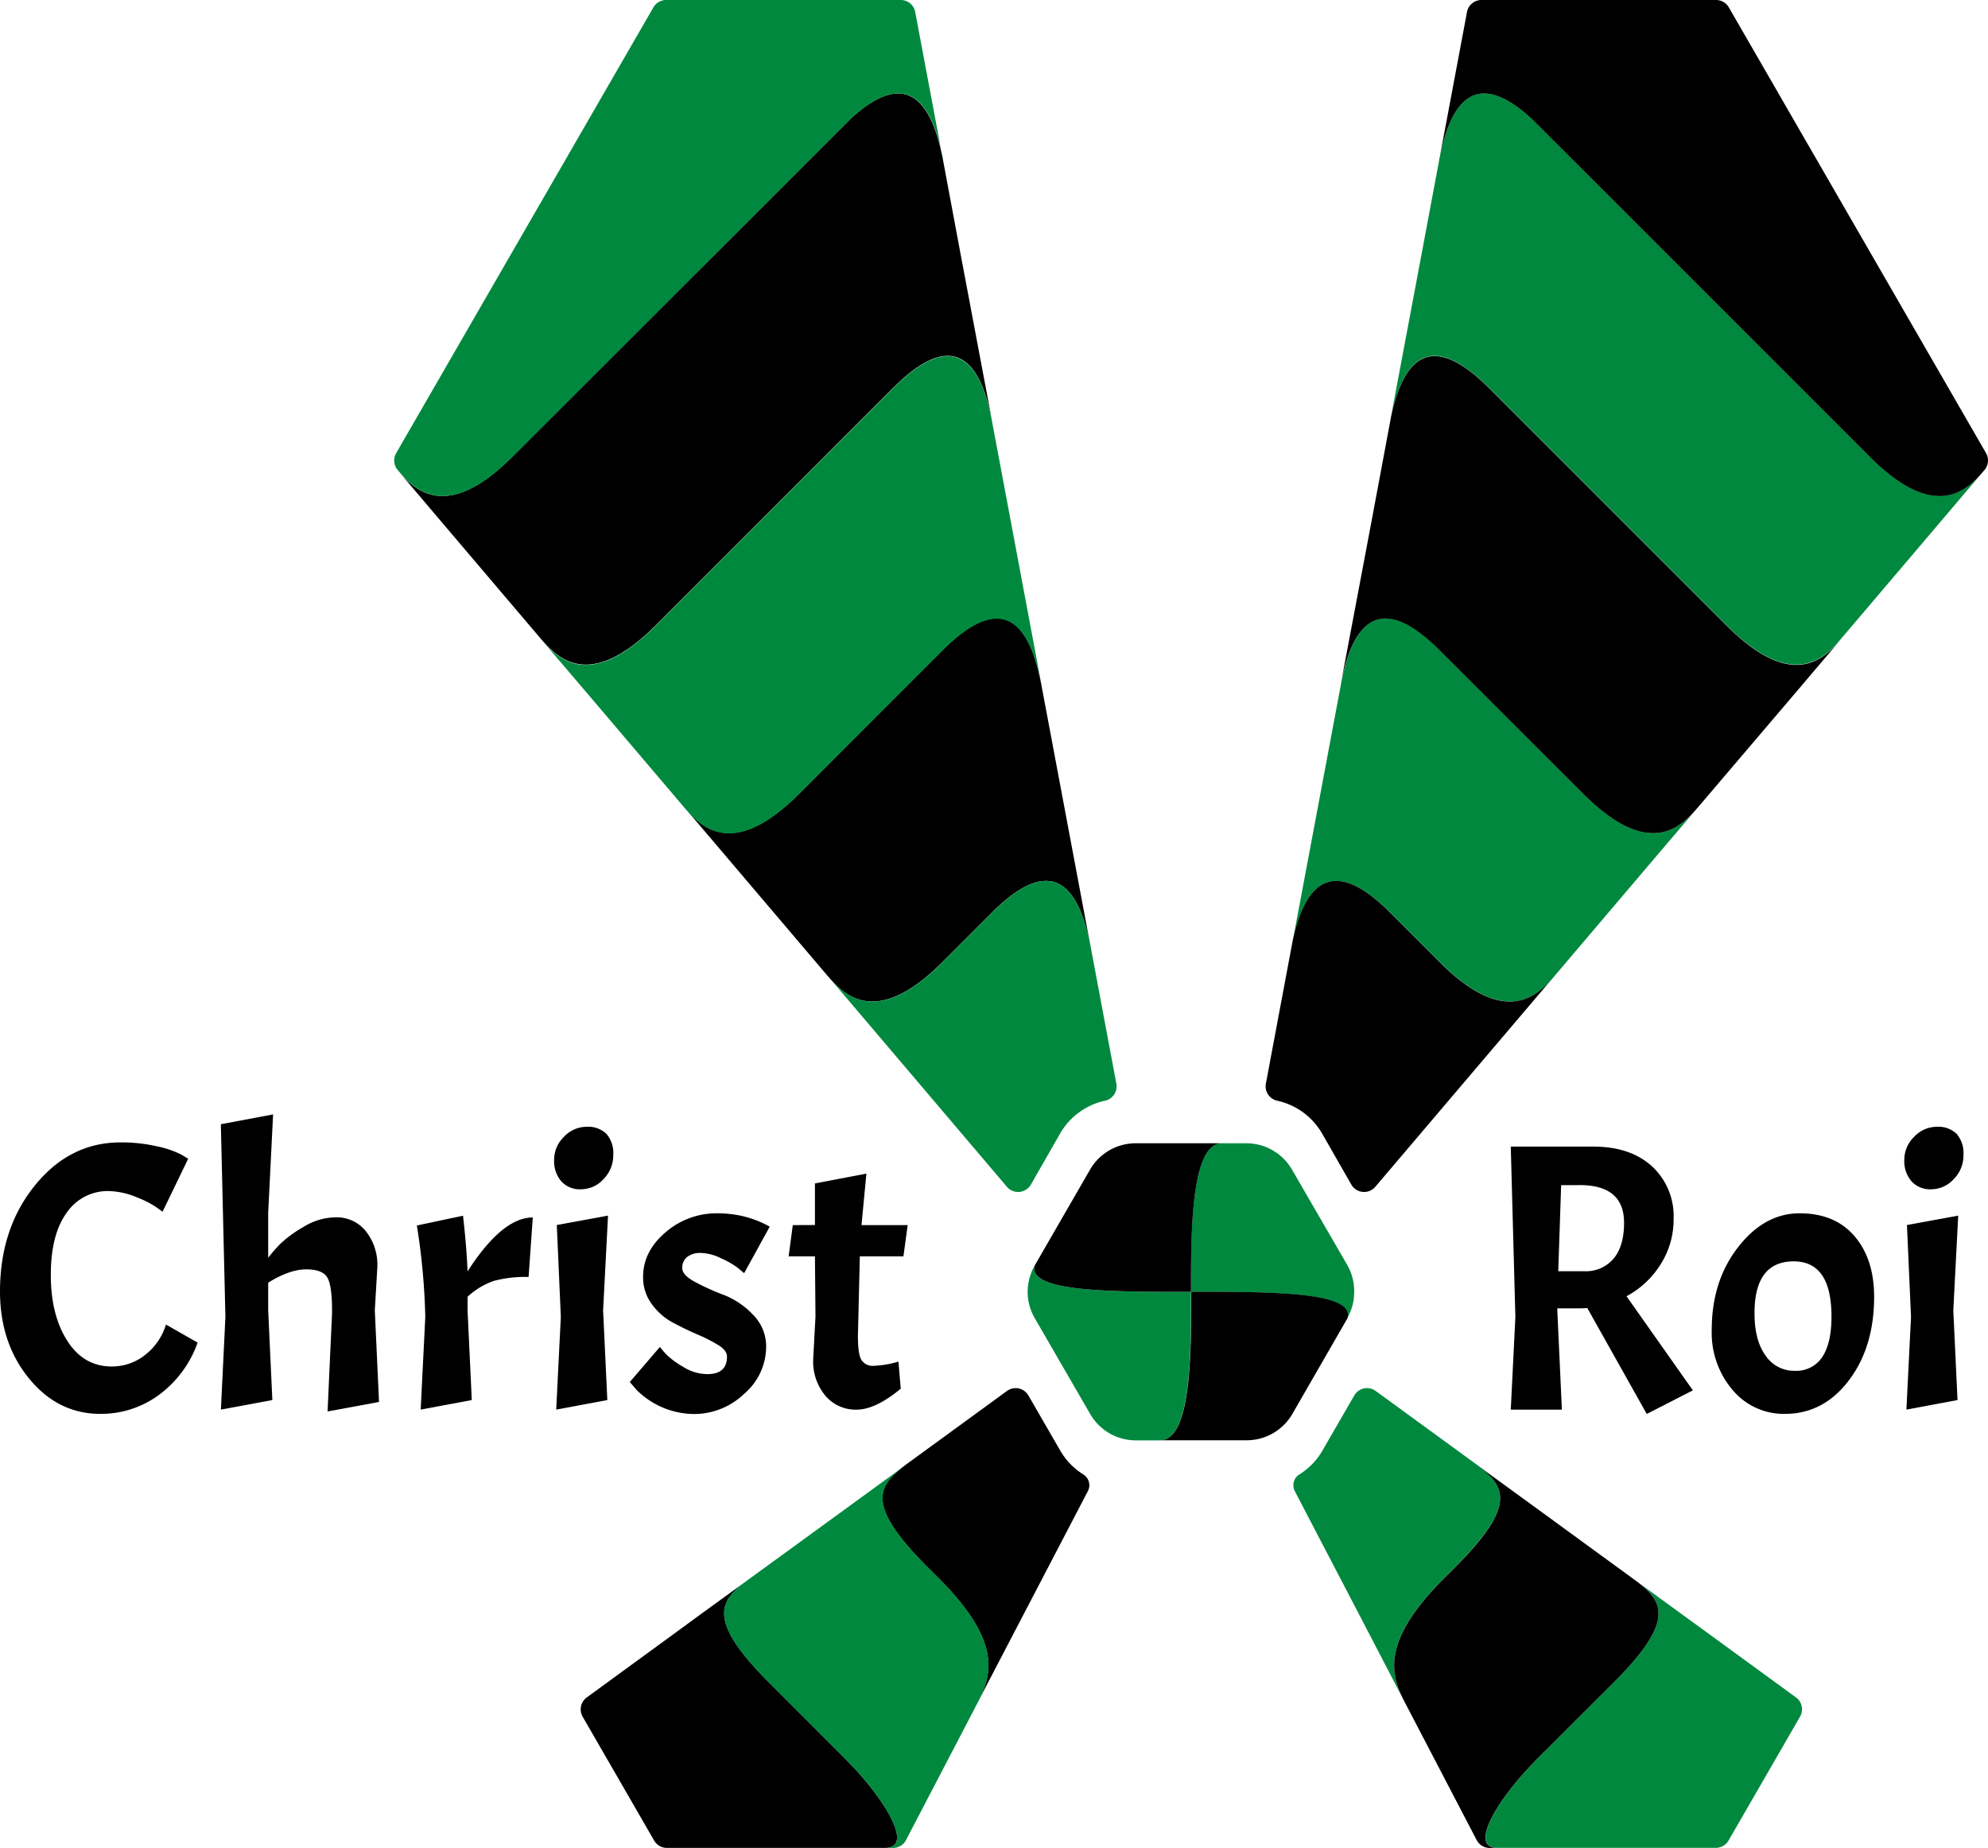
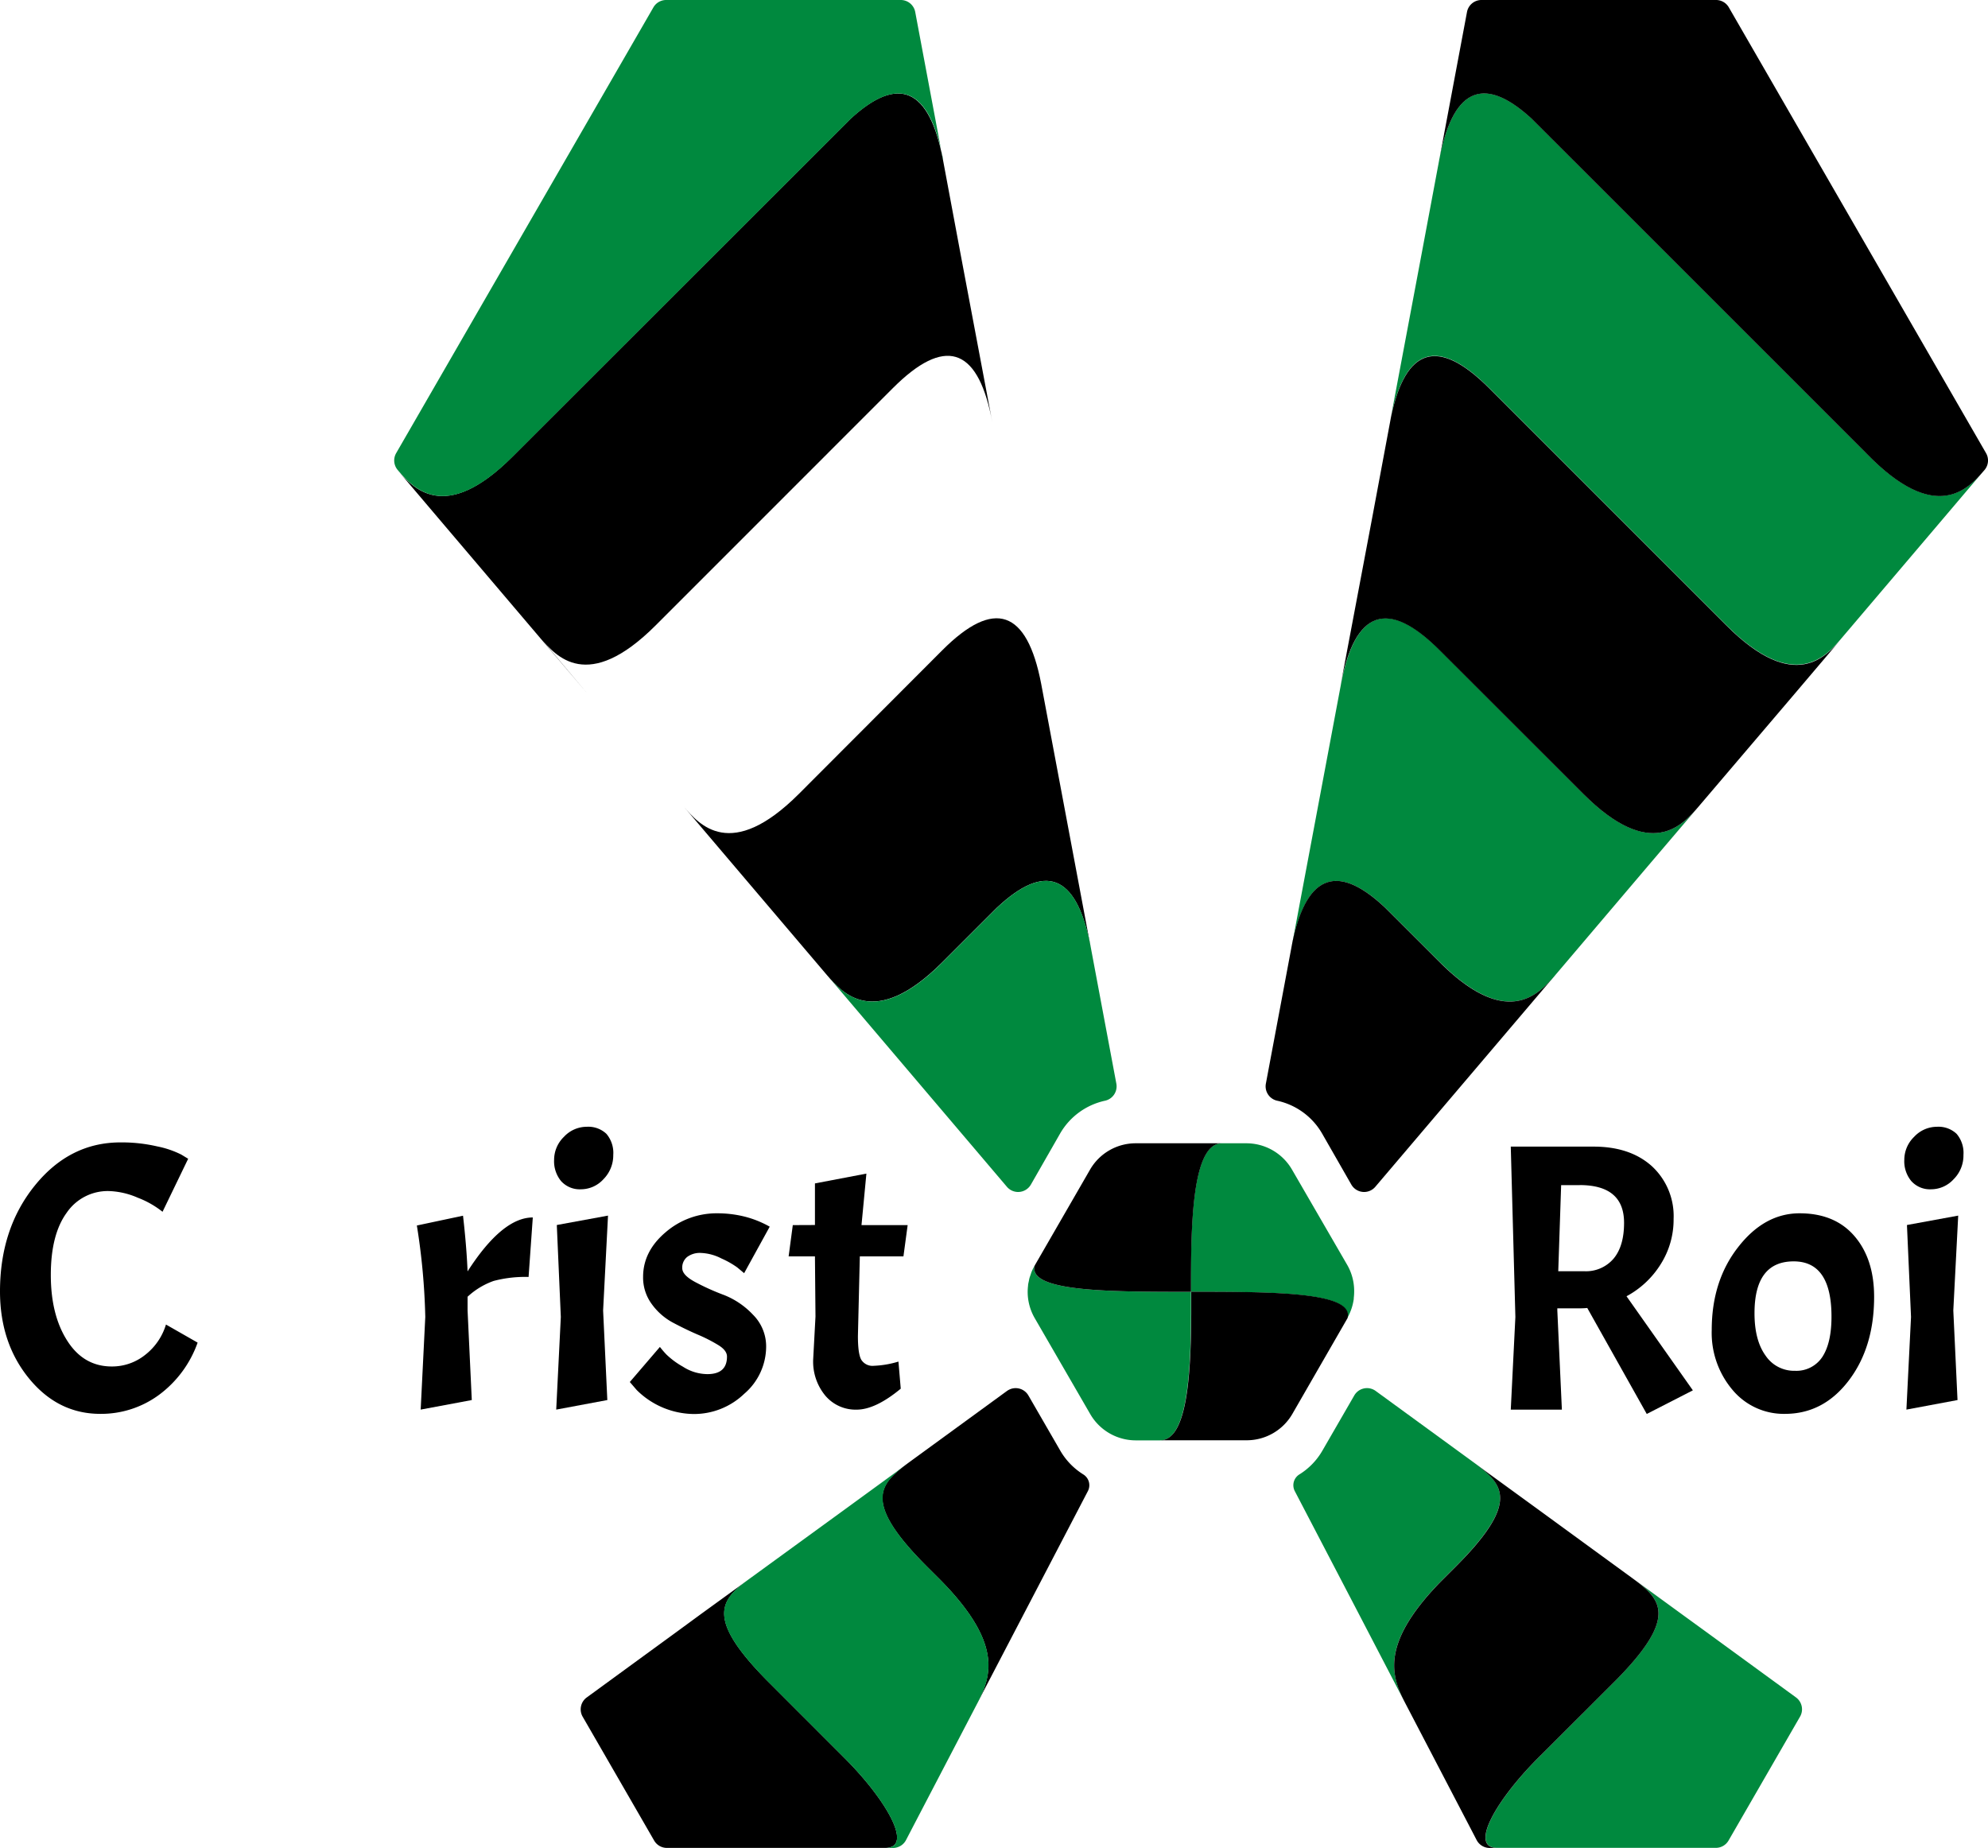
<svg xmlns="http://www.w3.org/2000/svg" viewBox="0 0 405.7 377.12">
  <defs>
    <style>.cls-1{fill:#00893e;}.cls-2{fill:#048c38;}</style>
  </defs>
  <title>web</title>
  <g id="Calque_2" data-name="Calque 2">
    <g id="Calque_1-2" data-name="Calque 1">
      <g id="web">
        <path class="cls-1" d="M275,258.26,263.67,238.7a10.76,10.76,0,0,0-9.32-5.38h-5c-6.32,0-6.32,17.86-6.32,30.32h.52c16.5,0,32.8.06,31.38,5.38a10.9,10.9,0,0,0,1.34-3.94c0-.07,0-.13,0-.2a10.19,10.19,0,0,0,.08-1.24h0v-.31A10.7,10.7,0,0,0,275,258.26Z" />
        <path class="cls-1" d="M243.05,268.09v-4.45h0c-16.67,0-33.34,0-31.89-5.38h0a10.71,10.71,0,0,0-.63,1.27c-.09.23-.16.47-.24.7s-.15.42-.21.63-.08.42-.13.63-.11.5-.15.76a.71.71,0,0,1,0,.14,10.36,10.36,0,0,0-.08,1.25h0a10.75,10.75,0,0,0,1.45,5.38l11.31,19.55a10.75,10.75,0,0,0,9.32,5.38h4.94C242.34,294,243,279.94,243.05,268.09Z" />
        <path d="M243.06,233.32v0H231.77a10.75,10.75,0,0,0-9.32,5.38l-11.29,19.56h0c-1.45,5.38,15.22,5.38,31.89,5.38v0c0-12.46,0-30.32,6.32-30.32Z" />
        <path d="M275,269c1.42-5.32-14.88-5.38-31.38-5.38h-.52c0,1.42,0,2.92,0,4.45-.07,11.85-.71,25.86-6.32,25.86h17.64a10.76,10.76,0,0,0,9.32-5.38Z" />
        <path d="M110.31,130.21c3.12,3.68,9.6,11.32,23.51-2.6h0l48.44-48.45v0c10.45-10.44,17.06-8.3,20,5.78.09.42.17.84.25,1.28L196,51.69,192.4,32.42c-2.77-14.33-9-17.23-18.85-8.16l-69,68.95h0c-13.9,13.9-20.37,6.29-23.51,2.62h0l9.59,11.3h0l29.23,34.4h0Z" />
        <path d="M168.76,199c3.14,3.63,9.61,11.27,23.52-2.6l11.11-11.11c9.87-9.31,16.16-6.77,19,7.07.07.34.14.67.2,1l-6.53-34.75h0l-3.59-19.1c-2.88-15-9.56-17.46-20.2-6.78L163.05,162c-13.91,13.91-20.38,6.27-23.52,2.6l9.61,11.31h0l29.23,34.4h0Z" />
        <path class="cls-1" d="M104.6,93.21l69-68.95h0c9.85-9.07,16.08-6.17,18.85,8.16,0,.08,0,.17,0,.26l-4.32-23-1.36-7.25A3,3,0,0,0,183.84,0H135.93a3,3,0,0,0-2.58,1.49l-52.51,91a3,3,0,0,0,.25,3.34C84.23,99.5,90.7,107.11,104.6,93.21Z" />
-         <path class="cls-1" d="M206.17,105.82h0L202.26,85c-2.95-14.08-9.56-16.22-20-5.78v0l-48.44,48.45h0c-13.91,13.92-20.39,6.28-23.51,2.6l9.6,11.31h0l29.23,34.39h0l-9.61-11.31c3.14,3.67,9.61,11.31,23.52-2.6l29.25-29.25c10.64-10.68,17.32-8.19,20.2,6.78l.06.28Z" />
        <path class="cls-1" d="M227.82,221.16l-5.4-28.79c-2.87-13.84-9.16-16.38-19-7.07l-11.11,11.11c-13.91,13.87-20.38,6.23-23.52,2.6l9.61,11.31h0l27.1,31.9a3,3,0,0,0,4.23.31,3,3,0,0,0,.63-.75l6-10.48a14,14,0,0,1,9.12-6.66A3,3,0,0,0,227.82,221.16Z" />
        <path class="cls-1" d="M375.84,130.21c-3.12,3.68-9.6,11.32-23.51-2.6h0L303.89,79.17v0c-10.44-10.44-17-8.3-20,5.78-.09.42-.17.84-.25,1.28l6.5-34.56,3.61-19.27c2.77-14.33,9-17.23,18.85-8.16l68.95,68.95h0c13.9,13.9,20.37,6.29,23.51,2.62h0l-9.59,11.3h0l-29.23,34.4h0Z" />
        <path class="cls-1" d="M317.4,199c-3.14,3.63-9.61,11.27-23.52-2.6L282.76,185.3c-9.87-9.31-16.16-6.77-19,7.07-.07.34-.14.67-.2,1l6.53-34.75h0l3.59-19.1c2.88-15,9.56-17.46,20.2-6.78L323.1,162c13.91,13.91,20.38,6.27,23.52,2.6L337,175.92h0l-29.22,34.4h0Z" />
        <path d="M381.55,93.21,312.6,24.26h0c-9.85-9.07-16.08-6.17-18.85,8.16,0,.08,0,.17-.05.26l4.32-23,1.36-7.25A3,3,0,0,1,302.31,0h47.91a3,3,0,0,1,2.58,1.49l52.51,91a3,3,0,0,1-.25,3.34C401.92,99.5,395.45,107.11,381.55,93.21Z" />
        <path d="M280,105.82h0L283.89,85c3-14.08,9.57-16.22,20-5.78v0l48.45,48.45h0c13.91,13.92,20.39,6.28,23.51,2.6l-9.6,11.31h0L337,175.92h0l9.61-11.31c-3.14,3.67-9.61,11.31-23.52-2.6l-29.25-29.25c-10.64-10.68-17.32-8.19-20.2,6.78l-.06.28Z" />
        <path d="M258.33,221.16l5.4-28.79c2.87-13.84,9.16-16.38,19-7.07l11.12,11.11c13.91,13.87,20.38,6.23,23.52,2.6l-9.61,11.31h0l-27.11,31.9a3,3,0,0,1-4.23.31,3,3,0,0,1-.63-.75l-6-10.48a14,14,0,0,0-9.12-6.66A3,3,0,0,1,258.33,221.16Z" />
-         <polygon class="cls-2" points="175.35 305.86 175.34 305.86 175.34 305.86 175.34 305.86 175.35 305.86" />
        <path d="M221.09,300.91a13.91,13.91,0,0,1-4.76-4.94l-6.47-11.2a3,3,0,0,0-4.1-1.07,1.94,1.94,0,0,0-.24.15l-30.18,22h0L186,298.09c-6.14,4.49-10.69,7.8,3.22,21.68h0l2.75,2.74.27.28c13.08,13.43,9.66,20,6.89,25.38v0L209.65,328,222,304.32A2.59,2.59,0,0,0,221.09,300.91Z" />
        <path d="M172.32,358.74l-15.39-15.4h0l-.41-.41c-12.94-13.09-9.18-16.62-3.42-20.82L143,329.43h0L138.13,333h0l-18.41,13.43a3,3,0,0,0-.82,3.9l14.6,25.3a3,3,0,0,0,2.59,1.49h44.59C186.53,377.09,180.86,367.28,172.32,358.74Z" />
        <path class="cls-1" d="M192.27,322.79l-3-3,0,0h0c-13.91-13.88-9.36-17.19-3.22-21.68l-10.68,7.77h0l-2.81,2.05h0L143,329.43h0l10.07-7.32c-5.76,4.2-9.52,7.73,3.42,20.82l15.82,15.82h0c8.54,8.54,14.21,18.35,8.35,18.38h1.58a3,3,0,0,0,2.65-1.6l1.44-2.77,12.82-24.58C201.93,342.84,205.35,336.22,192.27,322.79Z" />
        <path class="cls-1" d="M265.15,300.91a13.82,13.82,0,0,0,4.76-4.94l6.47-11.2a3,3,0,0,1,4.11-1.07,1.82,1.82,0,0,1,.23.15l30.18,22h0l-10.69-7.77c6.14,4.49,10.69,7.8-3.22,21.68h0l-2.74,2.74-.27.28c-13.08,13.43-9.67,20-6.9,25.38l0,0L276.59,328l-12.37-23.72A2.6,2.6,0,0,1,265.15,300.91Z" />
        <path class="cls-1" d="M313.92,358.74l15.4-15.4h0l.41-.41c12.94-13.09,9.18-16.62,3.42-20.82l10.07,7.32h0l4.9,3.56h0l18.41,13.43a3,3,0,0,1,.82,3.9l-14.6,25.3a3,3,0,0,1-2.59,1.49H305.57C299.71,377.09,305.38,367.28,313.92,358.74Z" />
        <path d="M294,322.79l3-3,0,0h0c13.91-13.88,9.36-17.19,3.22-21.68l10.69,7.77h0l2.82,2.05h0l29.49,21.51h0l-10.07-7.32c5.76,4.2,9.52,7.73-3.42,20.82L313.9,358.75h0c-8.54,8.54-14.21,18.35-8.35,18.38H304a3,3,0,0,1-2.65-1.6l-1.44-2.77-12.82-24.58C284.31,342.84,280.9,336.22,294,322.79Z" />
        <path d="M322.24,267h-4.43v.44l.93,20.24H308.31l.94-18.91L308.31,234H325.2q7.47,0,11.91,4a13.84,13.84,0,0,1,4.43,10.74,17,17,0,0,1-2.61,9.22,18.59,18.59,0,0,1-7,6.58l13.54,19.2-9.41,4.82-12.14-21.63A13.5,13.5,0,0,1,322.24,267Zm.16-25.14h-3.81L318,259.43h5.29a7.39,7.39,0,0,0,6-2.57c1.43-1.71,2.14-4.14,2.14-7.31q0-7.7-9.07-7.7Z" />
        <path d="M354.69,254.54q5.37-6.93,12.57-6.93t11.2,4.67q4,4.66,4,12.37,0,10.28-5.17,17.08t-13,6.81a13.61,13.61,0,0,1-10.7-4.86,18,18,0,0,1-4.27-12.25Q349.32,261.42,354.69,254.54Zm19.07,14.16q0-11.28-7.71-11.28-8,0-8,10.58,0,5.52,2.25,8.64a7,7,0,0,0,6,3.11,6.33,6.33,0,0,0,5.6-2.84C373.14,275,373.76,272.29,373.76,268.7Z" />
        <path d="M388.62,236.68a6.53,6.53,0,0,1,2-4.67,6.37,6.37,0,0,1,4.67-2.06,5.4,5.4,0,0,1,4,1.44,6,6,0,0,1,1.4,4.32,6.82,6.82,0,0,1-2,4.94,6.23,6.23,0,0,1-4.59,2.06,5.1,5.1,0,0,1-4.08-1.71A6.34,6.34,0,0,1,388.62,236.68Zm11,11.4-1,19.35.86,18.29-10.43,1.95.94-18.91L389.16,250Z" />
        <path d="M20.47,288.54q-8.64,0-14.55-7.23T0,263.56q0-12.84,7.12-21.63t17.47-8.79a32.13,32.13,0,0,1,7.51.82A19.2,19.2,0,0,1,37,235.63l1.4.85L33.17,247.3a18.85,18.85,0,0,0-5.05-2.87,15.94,15.94,0,0,0-5.92-1.36,10.13,10.13,0,0,0-8.6,4.44q-3.22,4.43-3.23,12.64t3.35,13.46q3.34,5.26,9.1,5.26a10.81,10.81,0,0,0,6.77-2.34,12.36,12.36,0,0,0,4.28-6.22L40.33,274a22.68,22.68,0,0,1-7.86,10.65A19.91,19.91,0,0,1,20.47,288.54Z" />
-         <path d="M66.87,260.84c-.63-1.19-2.09-1.79-4.36-1.79s-4.87.91-7.78,2.72v5.66l.85,18.29-10.5,1.95L46,268.76l-.93-39.33,10.66-2-1,20.15v9.11a28.91,28.91,0,0,1,2.64-3A25.05,25.05,0,0,1,62,250.35a12.73,12.73,0,0,1,6.65-1.92,7.59,7.59,0,0,1,5.95,2.76A11,11,0,0,1,77,258.7l-.51,8.73.86,18.68-10.5,1.94L67.76,268Q67.81,262.63,66.87,260.84Z" />
        <path d="M85.07,250.1l9.42-2c.46,4,.78,7.78.93,11.36q7.08-11,13.31-11l-.86,12.14a25.13,25.13,0,0,0-7.12.81,15.26,15.26,0,0,0-5.33,3.23v2.79l.86,18.29-10.43,1.95.94-18.91A135.68,135.68,0,0,0,85.07,250.1Z" />
        <path d="M113.08,236.68a6.53,6.53,0,0,1,2-4.67,6.37,6.37,0,0,1,4.67-2.06,5.38,5.38,0,0,1,4,1.44,6,6,0,0,1,1.4,4.32,6.91,6.91,0,0,1-2,4.94,6.23,6.23,0,0,1-4.59,2.06,5.12,5.12,0,0,1-4.09-1.71A6.38,6.38,0,0,1,113.08,236.68Zm11,11.4-1,19.35.86,18.29-10.43,1.95.94-18.91L113.63,250Z" />
        <path d="M144.36,280.43q4,0,4-3.58c0-.83-.58-1.61-1.75-2.33a31.31,31.31,0,0,0-4.28-2.18c-1.69-.73-3.37-1.55-5.06-2.45a12.73,12.73,0,0,1-4.28-3.78,9.12,9.12,0,0,1-1.75-5.52q0-5.22,4.59-9.11a15.9,15.9,0,0,1,10.59-3.87,23,23,0,0,1,5.48.66,20.71,20.71,0,0,1,5.18,2.07l-5.22,9.49-1.4-1.17a18,18,0,0,0-3.23-1.83,9.93,9.93,0,0,0-4.2-1.13,4.32,4.32,0,0,0-2.8.82,2.77,2.77,0,0,0-1,2.26c0,1,.89,1.92,2.68,2.88a48.42,48.42,0,0,0,5.88,2.64,16.32,16.32,0,0,1,5.87,4,9.12,9.12,0,0,1,2.69,6.58,12.7,12.7,0,0,1-4.48,9.57,14.78,14.78,0,0,1-10.31,4.12,16.75,16.75,0,0,1-11.63-4.9l-1.4-1.63,6.14-7.16a19.73,19.73,0,0,0,1.33,1.55,16.48,16.48,0,0,0,3.38,2.49A9.31,9.31,0,0,0,144.36,280.43Z" />
        <path d="M166.31,250v-8.49l10.5-2-1,10.51h9.42l-.86,6.38h-8.9l-.39,16.26c0,2.44.23,4.06.7,4.86a2.71,2.71,0,0,0,2.57,1.21,19.7,19.7,0,0,0,5-.86l.47,5.53q-5.15,4.27-9,4.28a8.09,8.09,0,0,1-6.38-2.84,10.88,10.88,0,0,1-2.49-7.44l.47-8.71-.11-12.29h-5.37l.85-6.38Z" />
      </g>
    </g>
  </g>
</svg>